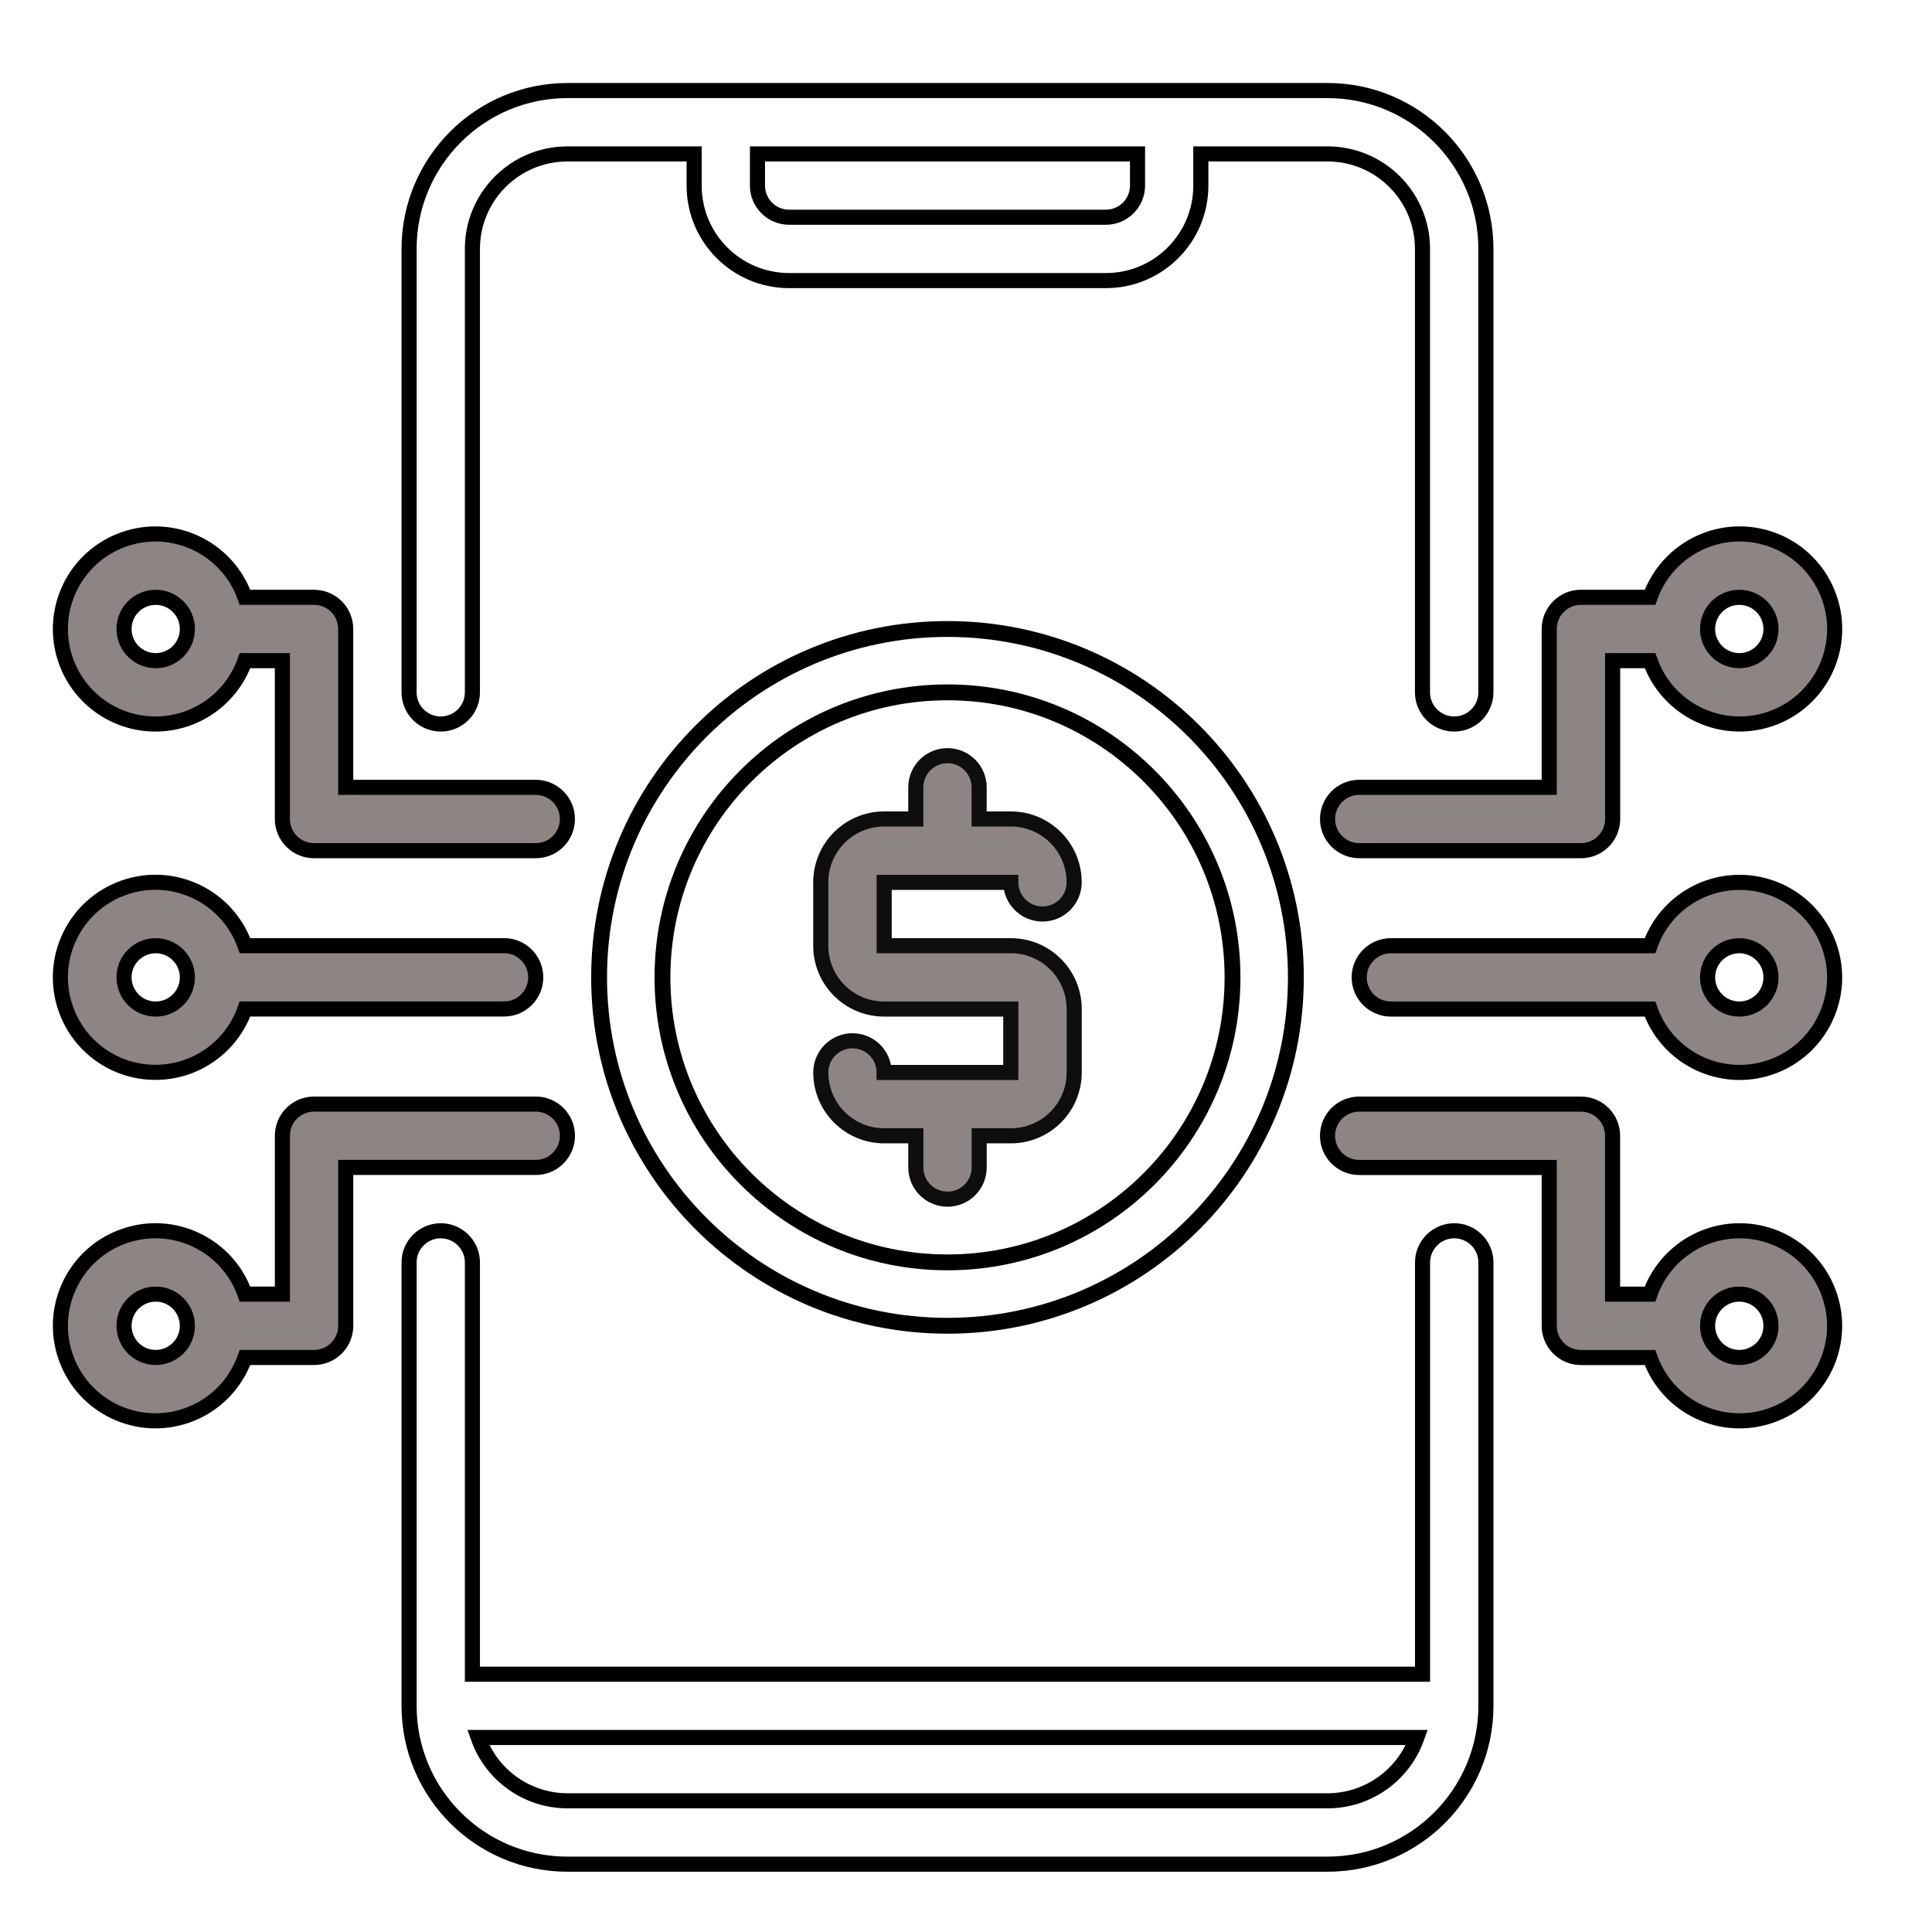
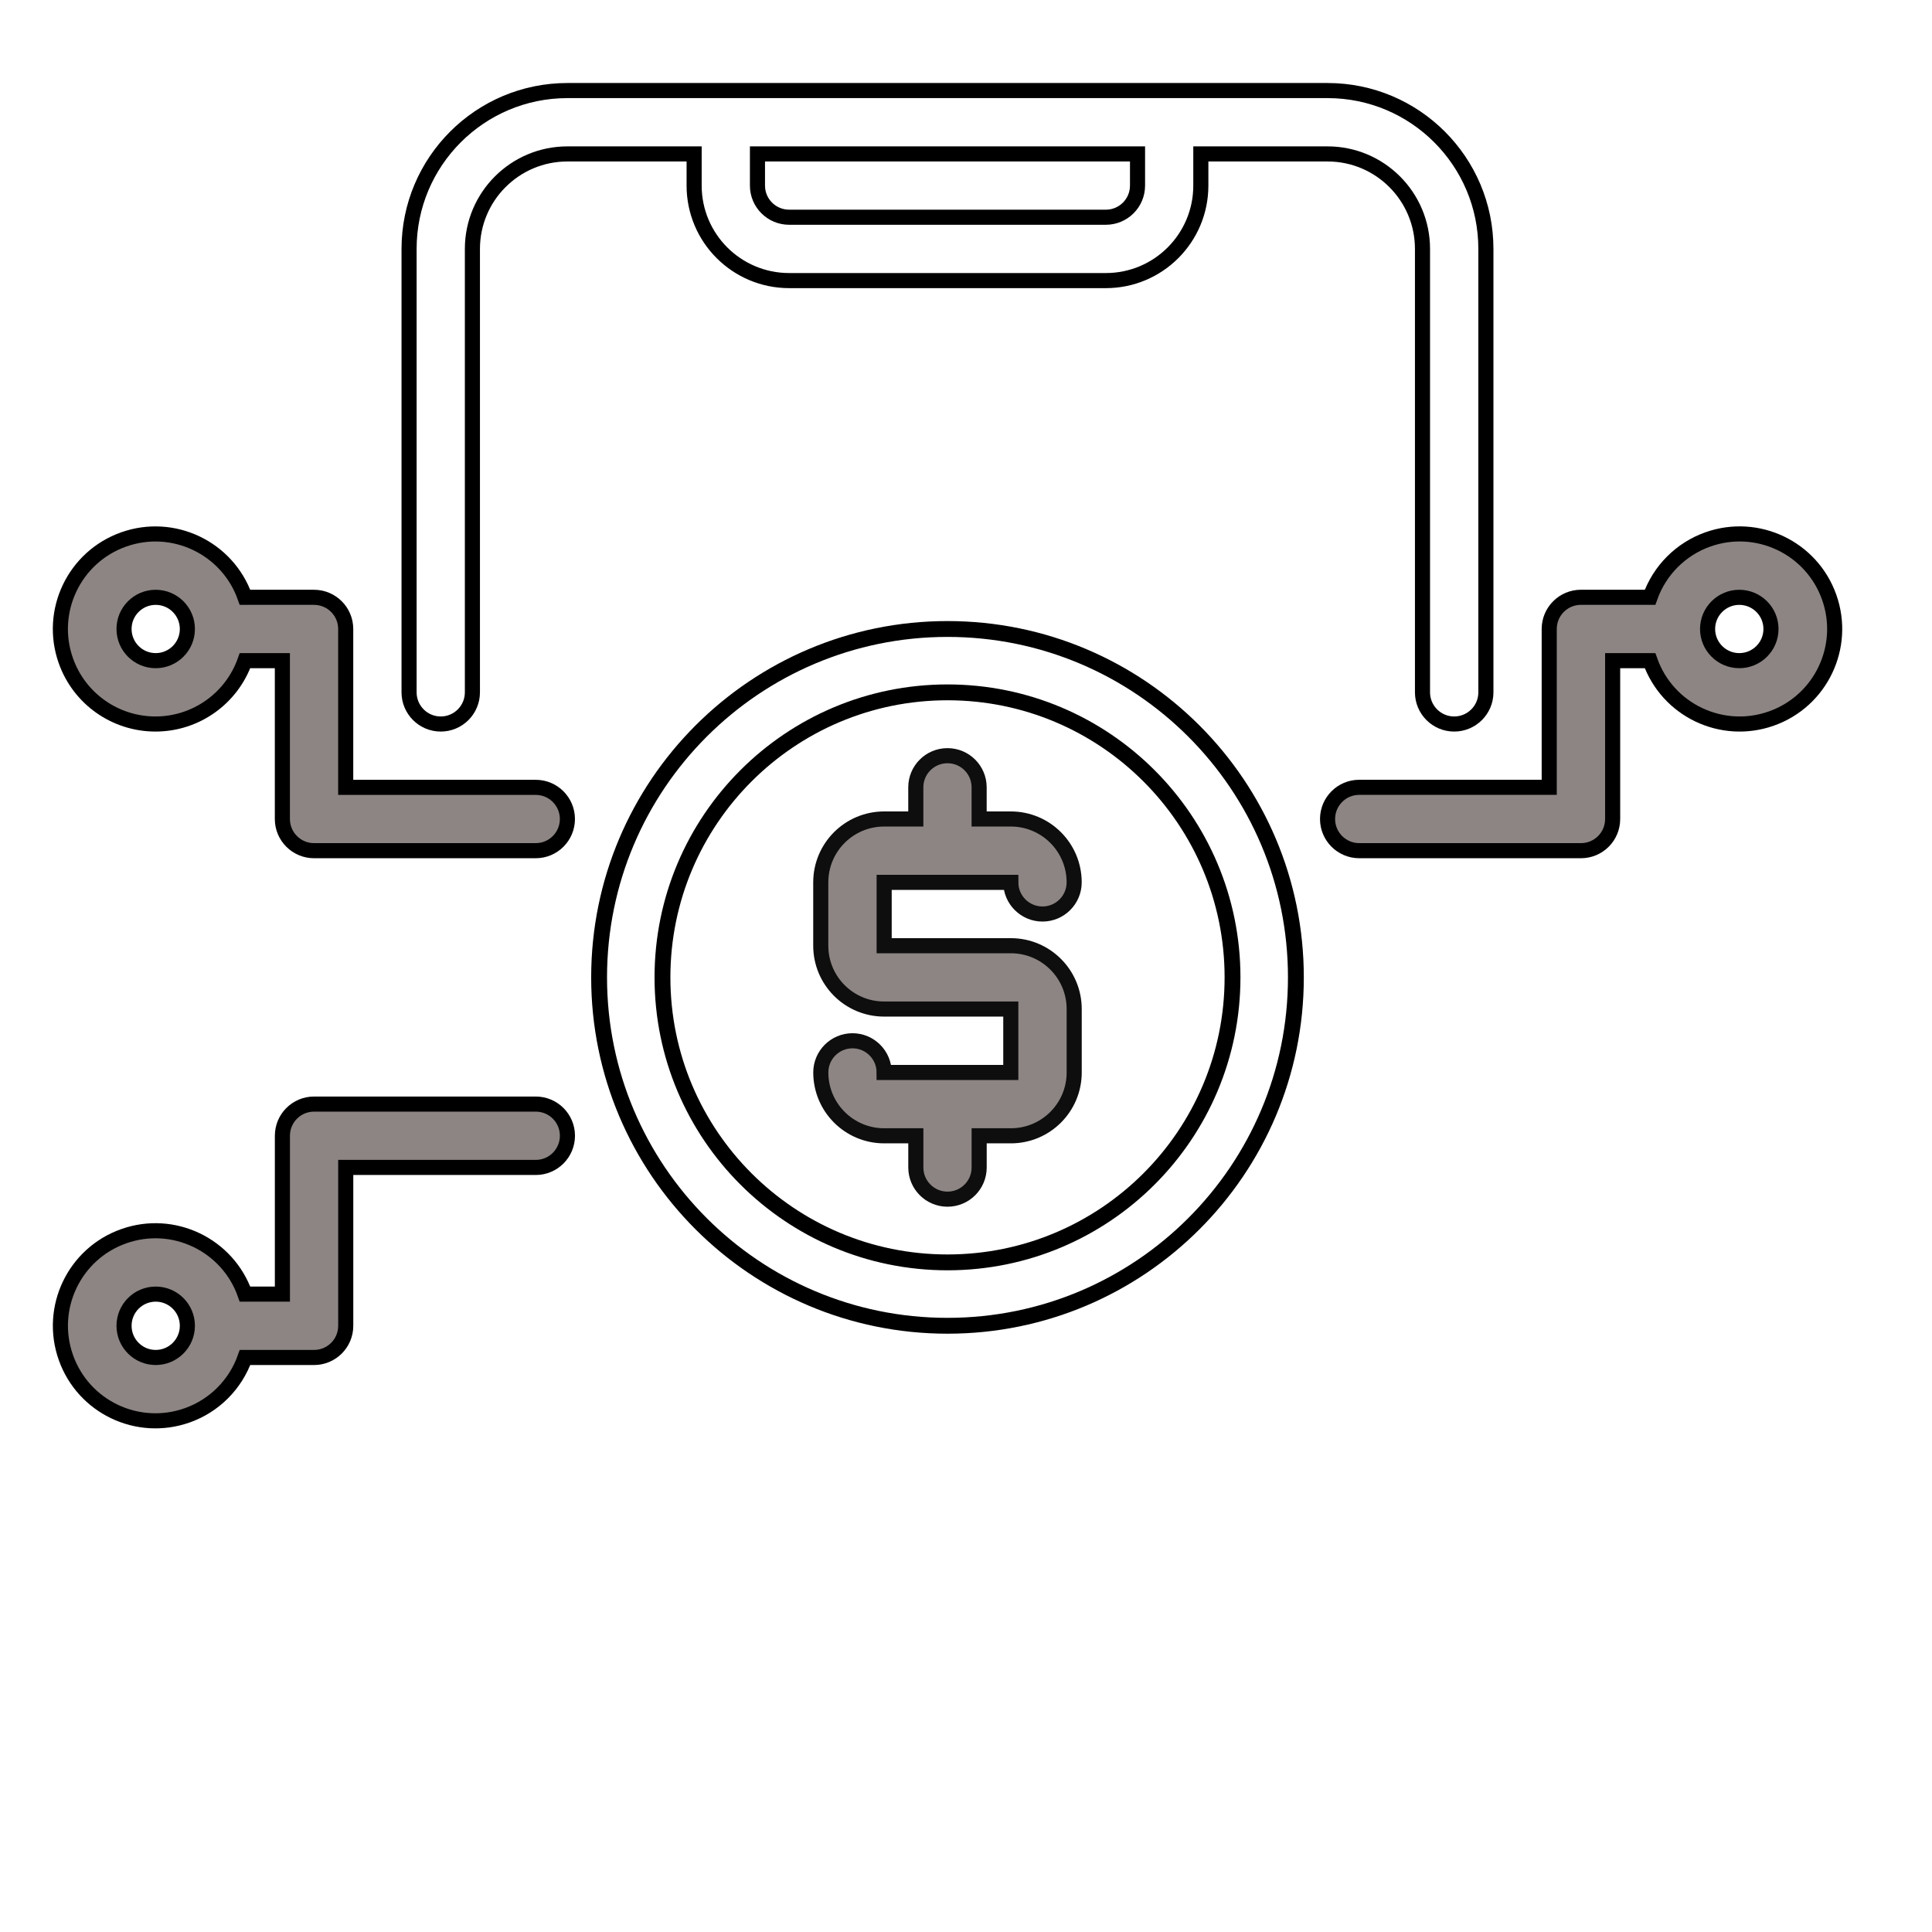
<svg xmlns="http://www.w3.org/2000/svg" version="1.1" id="Layer_1" x="0px" y="0px" width="64px" height="64px" viewBox="0 0 64 64" enable-background="new 0 0 64 64" xml:space="preserve">
  <path fill="none" stroke="#000000" stroke-width="0.5" stroke-miterlimit="10" d="M14.6,23.984c0.579,0,1.049-0.47,1.049-1.049  V8.246c0-1.738,1.41-3.147,3.148-3.147h4.197v1.049c0,1.738,1.409,3.147,3.148,3.147h10.491c1.738,0,3.146-1.409,3.146-3.147V5.099  h4.197c1.738,0,3.146,1.409,3.146,3.147v14.689c0,0.579,0.471,1.049,1.049,1.049c0.581,0,1.051-0.47,1.051-1.049V8.246  C49.223,5.349,46.875,3,43.977,3h-25.18c-2.897,0-5.246,2.349-5.246,5.246v14.689C13.551,23.514,14.021,23.984,14.6,23.984z   M37.682,5.099v1.049c0,0.579-0.47,1.048-1.049,1.048H26.142c-0.58,0-1.05-0.469-1.05-1.048V5.099H37.682z" />
-   <path fill="none" stroke="#000000" stroke-width="0.5" stroke-miterlimit="10" d="M48.173,40.771c-0.577,0-1.049,0.471-1.049,1.049  v13.64H15.649V41.82c0-0.578-0.47-1.049-1.049-1.049c-0.58,0-1.049,0.471-1.049,1.049v14.688c0,2.897,2.349,5.245,5.246,5.245h25.18  c2.898,0,5.246-2.348,5.246-5.245v-14.69C49.223,41.241,48.754,40.771,48.173,40.771z M43.977,59.654h-25.18  c-1.331-0.002-2.515-0.844-2.958-2.098h31.099C46.492,58.813,45.309,59.652,43.977,59.654z" />
-   <path fill="#8C8583" stroke="#000000" stroke-width="0.5" stroke-miterlimit="10" d="M57.616,29.229  c-1.33,0.004-2.517,0.844-2.958,2.099h-8.583c-0.579,0-1.05,0.47-1.05,1.049c0,0.58,0.471,1.049,1.05,1.049h8.583  c0.578,1.641,2.377,2.498,4.017,1.92c1.64-0.58,2.498-2.378,1.918-4.018C60.146,30.067,58.954,29.226,57.616,29.229z M57.616,33.426  c-0.578,0-1.05-0.469-1.05-1.049c0-0.579,0.472-1.049,1.05-1.049c0.579,0,1.05,0.47,1.05,1.049  C58.666,32.957,58.195,33.426,57.616,33.426z" />
  <path fill="#8C8583" stroke="#000000" stroke-width="0.5" stroke-miterlimit="10" d="M43.977,27.131c0,0.58,0.471,1.049,1.051,1.049  h7.344c0.58,0,1.049-0.469,1.049-1.049v-5.246h1.239c0.579,1.639,2.377,2.498,4.017,1.918c1.639-0.579,2.498-2.377,1.918-4.017  c-0.578-1.639-2.378-2.498-4.017-1.918c-0.896,0.317-1.601,1.022-1.918,1.918H52.37c-0.579,0-1.05,0.47-1.05,1.049v5.246h-6.295  C44.445,26.082,43.977,26.552,43.977,27.131z M57.616,19.787c0.579,0,1.05,0.47,1.05,1.049c0,0.58-0.471,1.049-1.05,1.049  c-0.578,0-1.05-0.469-1.05-1.049C56.566,20.257,57.038,19.787,57.616,19.787z" />
-   <path fill="#8C8583" stroke="#000000" stroke-width="0.5" stroke-miterlimit="10" d="M57.616,40.771  c-1.33,0.004-2.517,0.845-2.958,2.099h-1.239v-5.246c0-0.58-0.469-1.049-1.049-1.049h-7.345c-0.58,0-1.049,0.469-1.049,1.049  s0.469,1.05,1.049,1.05h6.295v5.245c0,0.58,0.471,1.05,1.05,1.05h2.288c0.578,1.639,2.377,2.497,4.017,1.918  c1.64-0.578,2.498-2.378,1.918-4.017C60.146,41.607,58.954,40.768,57.616,40.771z M57.616,44.968c-0.578,0-1.05-0.47-1.05-1.05  s0.472-1.049,1.05-1.049c0.579,0,1.05,0.469,1.05,1.049S58.195,44.968,57.616,44.968z" />
-   <path fill="#8C8583" stroke="#000000" stroke-width="0.5" stroke-miterlimit="10" d="M5.158,35.523  c1.331-0.004,2.515-0.844,2.958-2.099h8.582c0.58,0,1.049-0.469,1.049-1.049c0-0.579-0.47-1.049-1.049-1.049H8.116  c-0.579-1.64-2.378-2.498-4.017-1.919c-1.639,0.581-2.498,2.378-1.918,4.017C2.626,34.688,3.82,35.527,5.158,35.523z M5.158,31.328  c0.579,0,1.049,0.47,1.049,1.049c0,0.58-0.47,1.049-1.049,1.049c-0.58,0-1.049-0.469-1.049-1.049  C4.108,31.798,4.578,31.328,5.158,31.328z" />
-   <path fill="#8C8583" stroke="#000000" stroke-width="0.5" stroke-miterlimit="10" d="M18.797,37.623c0-0.58-0.47-1.049-1.049-1.049  h-7.344c-0.58,0-1.049,0.469-1.049,1.049v5.246H8.116C7.537,41.23,5.738,40.371,4.1,40.951c-1.639,0.578-2.498,2.377-1.918,4.017  s2.377,2.497,4.017,1.918c0.896-0.315,1.601-1.021,1.918-1.918h2.287c0.58,0,1.049-0.47,1.049-1.05v-5.245h6.295  C18.327,38.673,18.797,38.203,18.797,37.623z M5.158,44.968c-0.58,0-1.049-0.47-1.049-1.05s0.47-1.049,1.049-1.049  c0.579,0,1.049,0.469,1.049,1.049S5.737,44.968,5.158,44.968z" />
+   <path fill="#8C8583" stroke="#000000" stroke-width="0.5" stroke-miterlimit="10" d="M18.797,37.623c0-0.58-0.47-1.049-1.049-1.049  h-7.344c-0.58,0-1.049,0.469-1.049,1.049v5.246H8.116C7.537,41.23,5.738,40.371,4.1,40.951c-1.639,0.578-2.498,2.377-1.918,4.017  s2.377,2.497,4.017,1.918c0.896-0.315,1.601-1.021,1.918-1.918h2.287c0.58,0,1.049-0.47,1.049-1.05v-5.245h6.295  C18.327,38.673,18.797,38.203,18.797,37.623M5.158,44.968c-0.58,0-1.049-0.47-1.049-1.05s0.47-1.049,1.049-1.049  c0.579,0,1.049,0.469,1.049,1.049S5.737,44.968,5.158,44.968z" />
  <path fill="#8C8583" stroke="#000000" stroke-width="0.5" stroke-miterlimit="10" d="M5.158,23.984  c1.331-0.004,2.515-0.844,2.958-2.099h1.238v5.246c0,0.58,0.47,1.049,1.049,1.049h7.344c0.579,0,1.049-0.469,1.049-1.049  c0-0.579-0.47-1.049-1.049-1.049h-6.295v-5.246c0-0.579-0.47-1.049-1.049-1.049H8.116c-0.579-1.639-2.378-2.498-4.017-1.918  c-1.639,0.579-2.498,2.378-1.918,4.017C2.626,23.146,3.82,23.987,5.158,23.984z M5.158,19.787c0.579,0,1.049,0.47,1.049,1.049  c0,0.58-0.47,1.049-1.049,1.049c-0.58,0-1.049-0.469-1.049-1.049C4.108,20.257,4.578,19.787,5.158,19.787z" />
  <path fill="#8C8583" stroke="#0E0E0E" stroke-width="0.5" stroke-miterlimit="10" d="M33.484,29.229c0,0.579,0.471,1.049,1.05,1.049  s1.049-0.47,1.049-1.049c0-1.159-0.938-2.099-2.099-2.099h-1.049v-1.049c0-0.579-0.469-1.048-1.049-1.048  c-0.579,0-1.049,0.469-1.049,1.048v1.049h-1.049c-1.159,0-2.099,0.939-2.099,2.099v2.099c0,1.159,0.939,2.098,2.099,2.098h4.196v2.1  h-4.196c0-0.578-0.469-1.049-1.049-1.049c-0.579,0-1.049,0.471-1.049,1.049c0,1.158,0.939,2.099,2.099,2.099h1.049v1.05  c0,0.579,0.47,1.049,1.049,1.049c0.58,0,1.049-0.47,1.049-1.049v-1.05h1.05c1.158,0,2.098-0.938,2.098-2.099v-2.1  c0-1.159-0.939-2.098-2.098-2.098h-4.197v-2.099H33.484z" />
  <path fill="none" stroke="#000000" stroke-width="0.525" stroke-miterlimit="10" d="M31.387,20.836  c-6.374,0-11.541,5.168-11.541,11.541c0,6.374,5.167,11.541,11.541,11.541c6.375,0,11.541-5.167,11.541-11.541  C42.928,26.004,37.762,20.836,31.387,20.836z M31.387,41.818c-5.215,0-9.442-4.227-9.442-9.441s4.228-9.442,9.442-9.442  s9.442,4.228,9.442,9.442l0,0C40.829,37.593,36.602,41.818,31.387,41.818z" />
</svg>